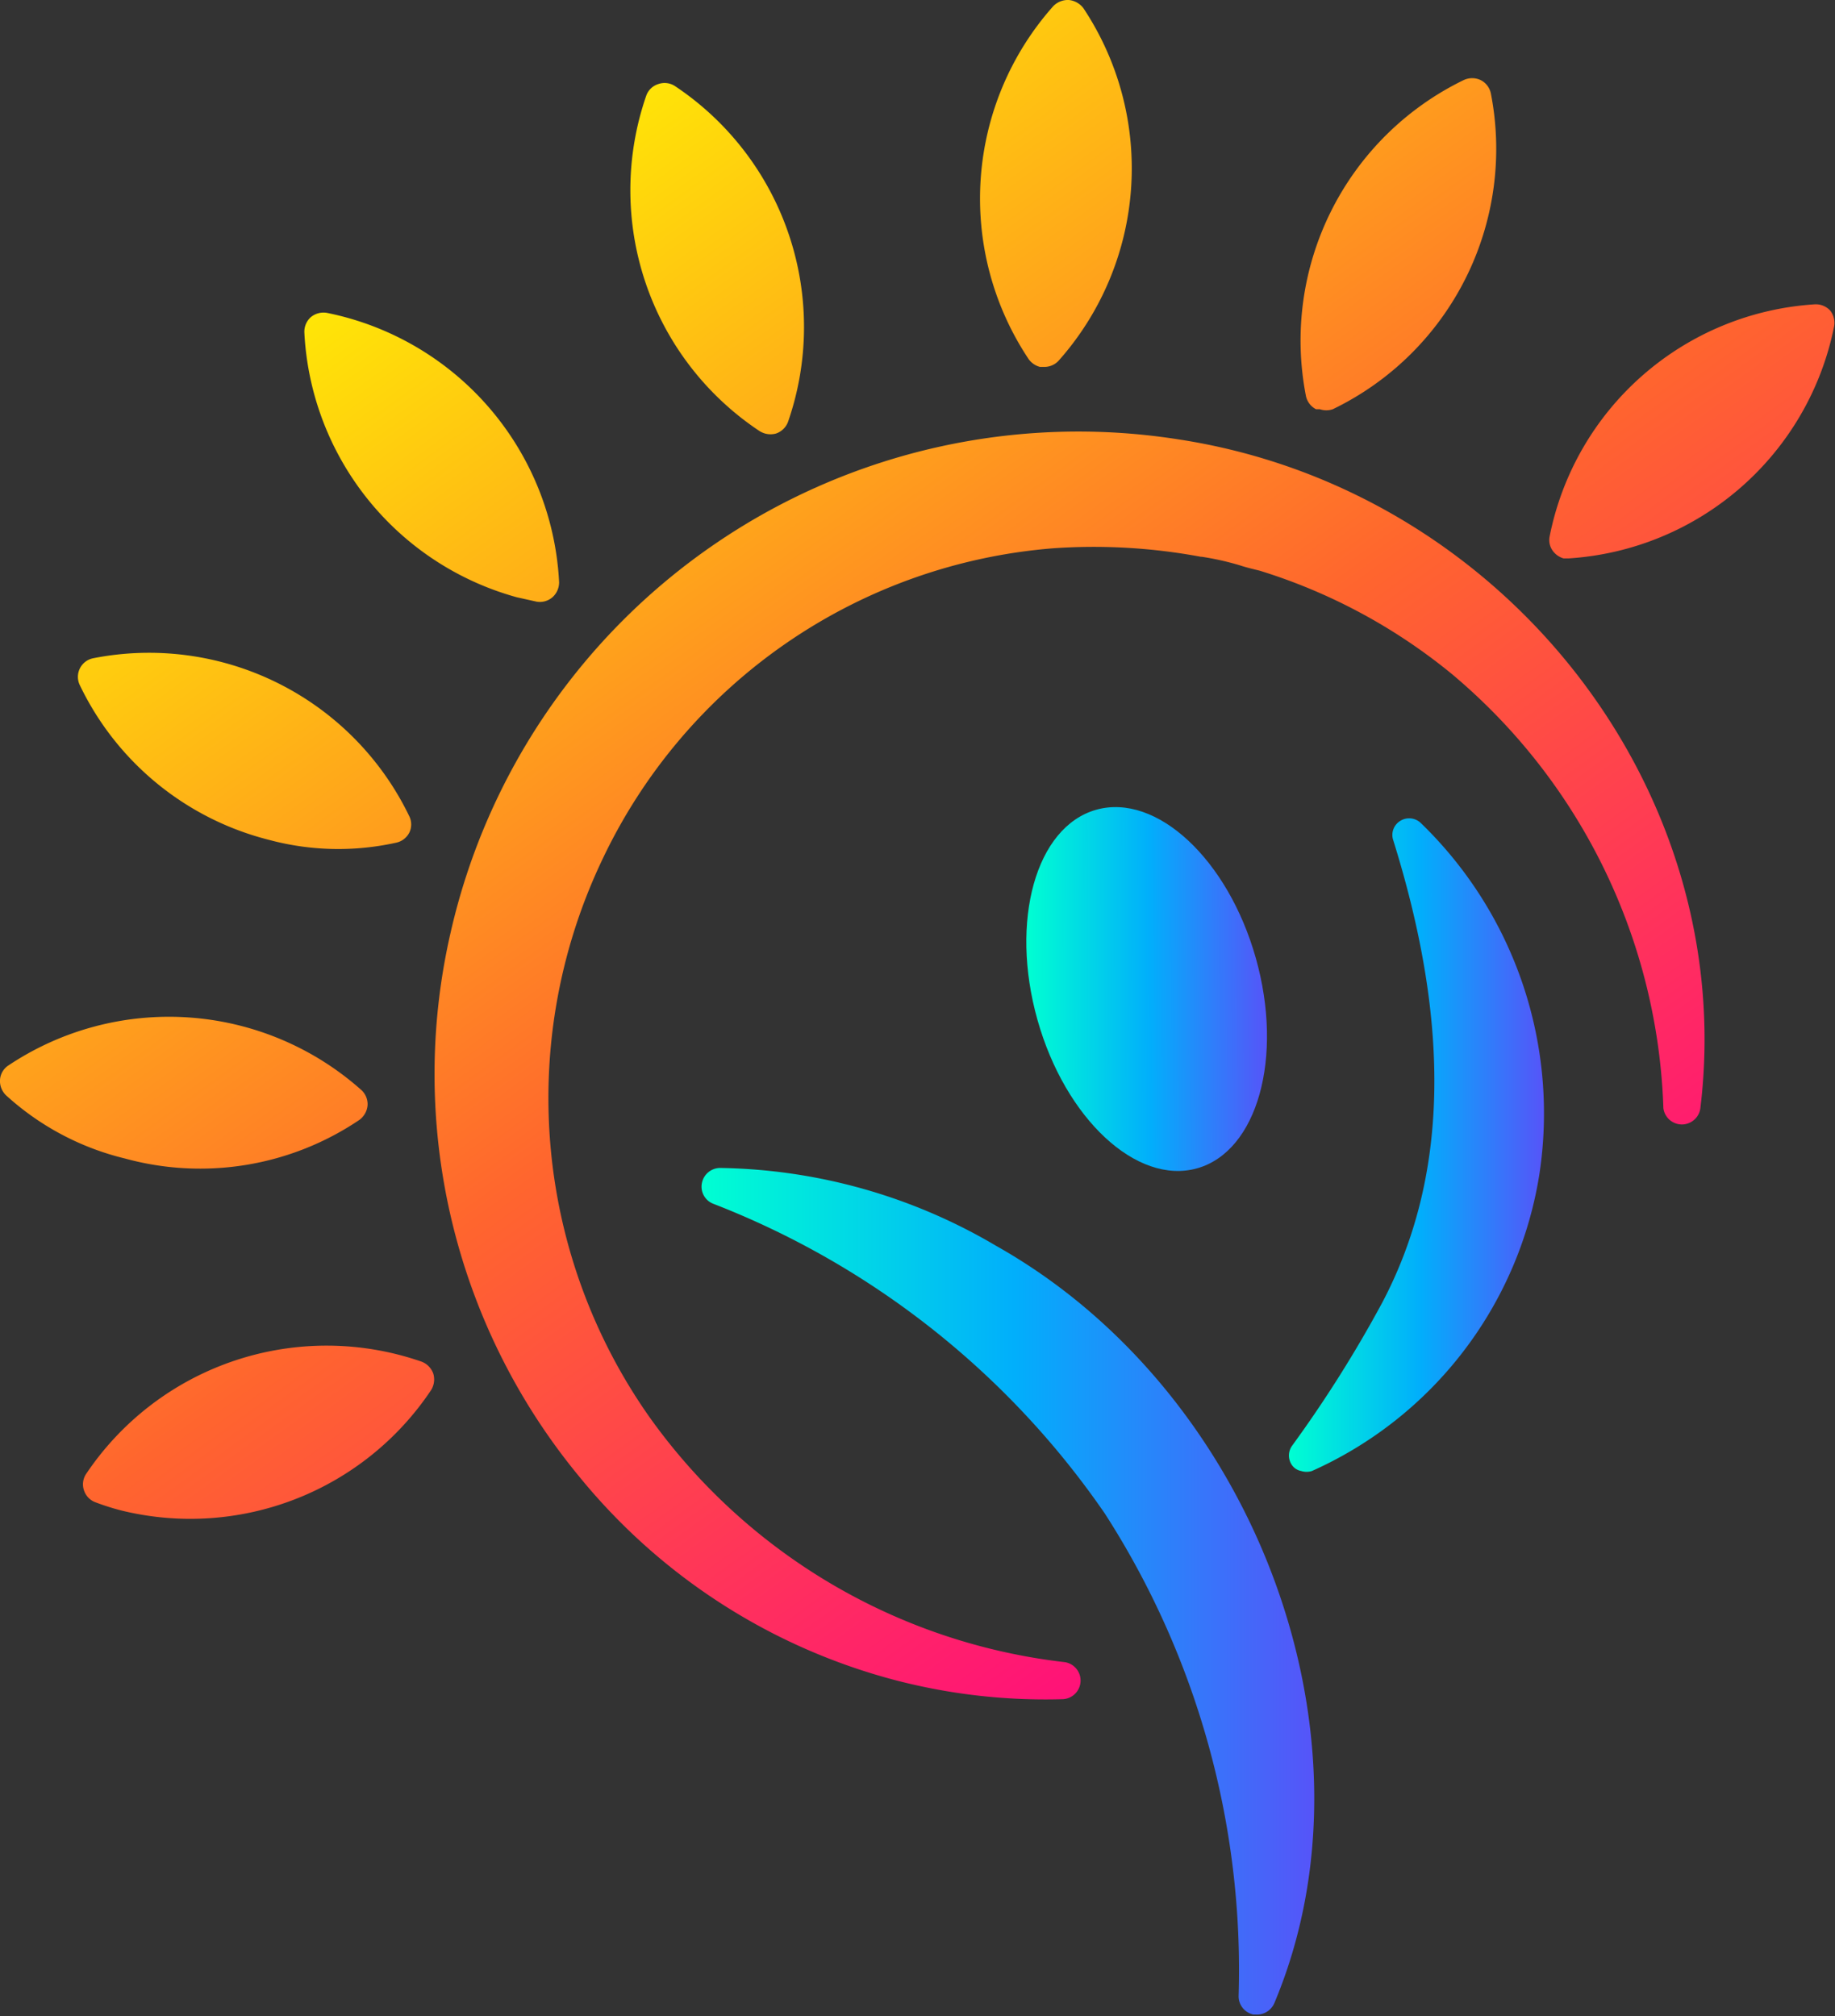
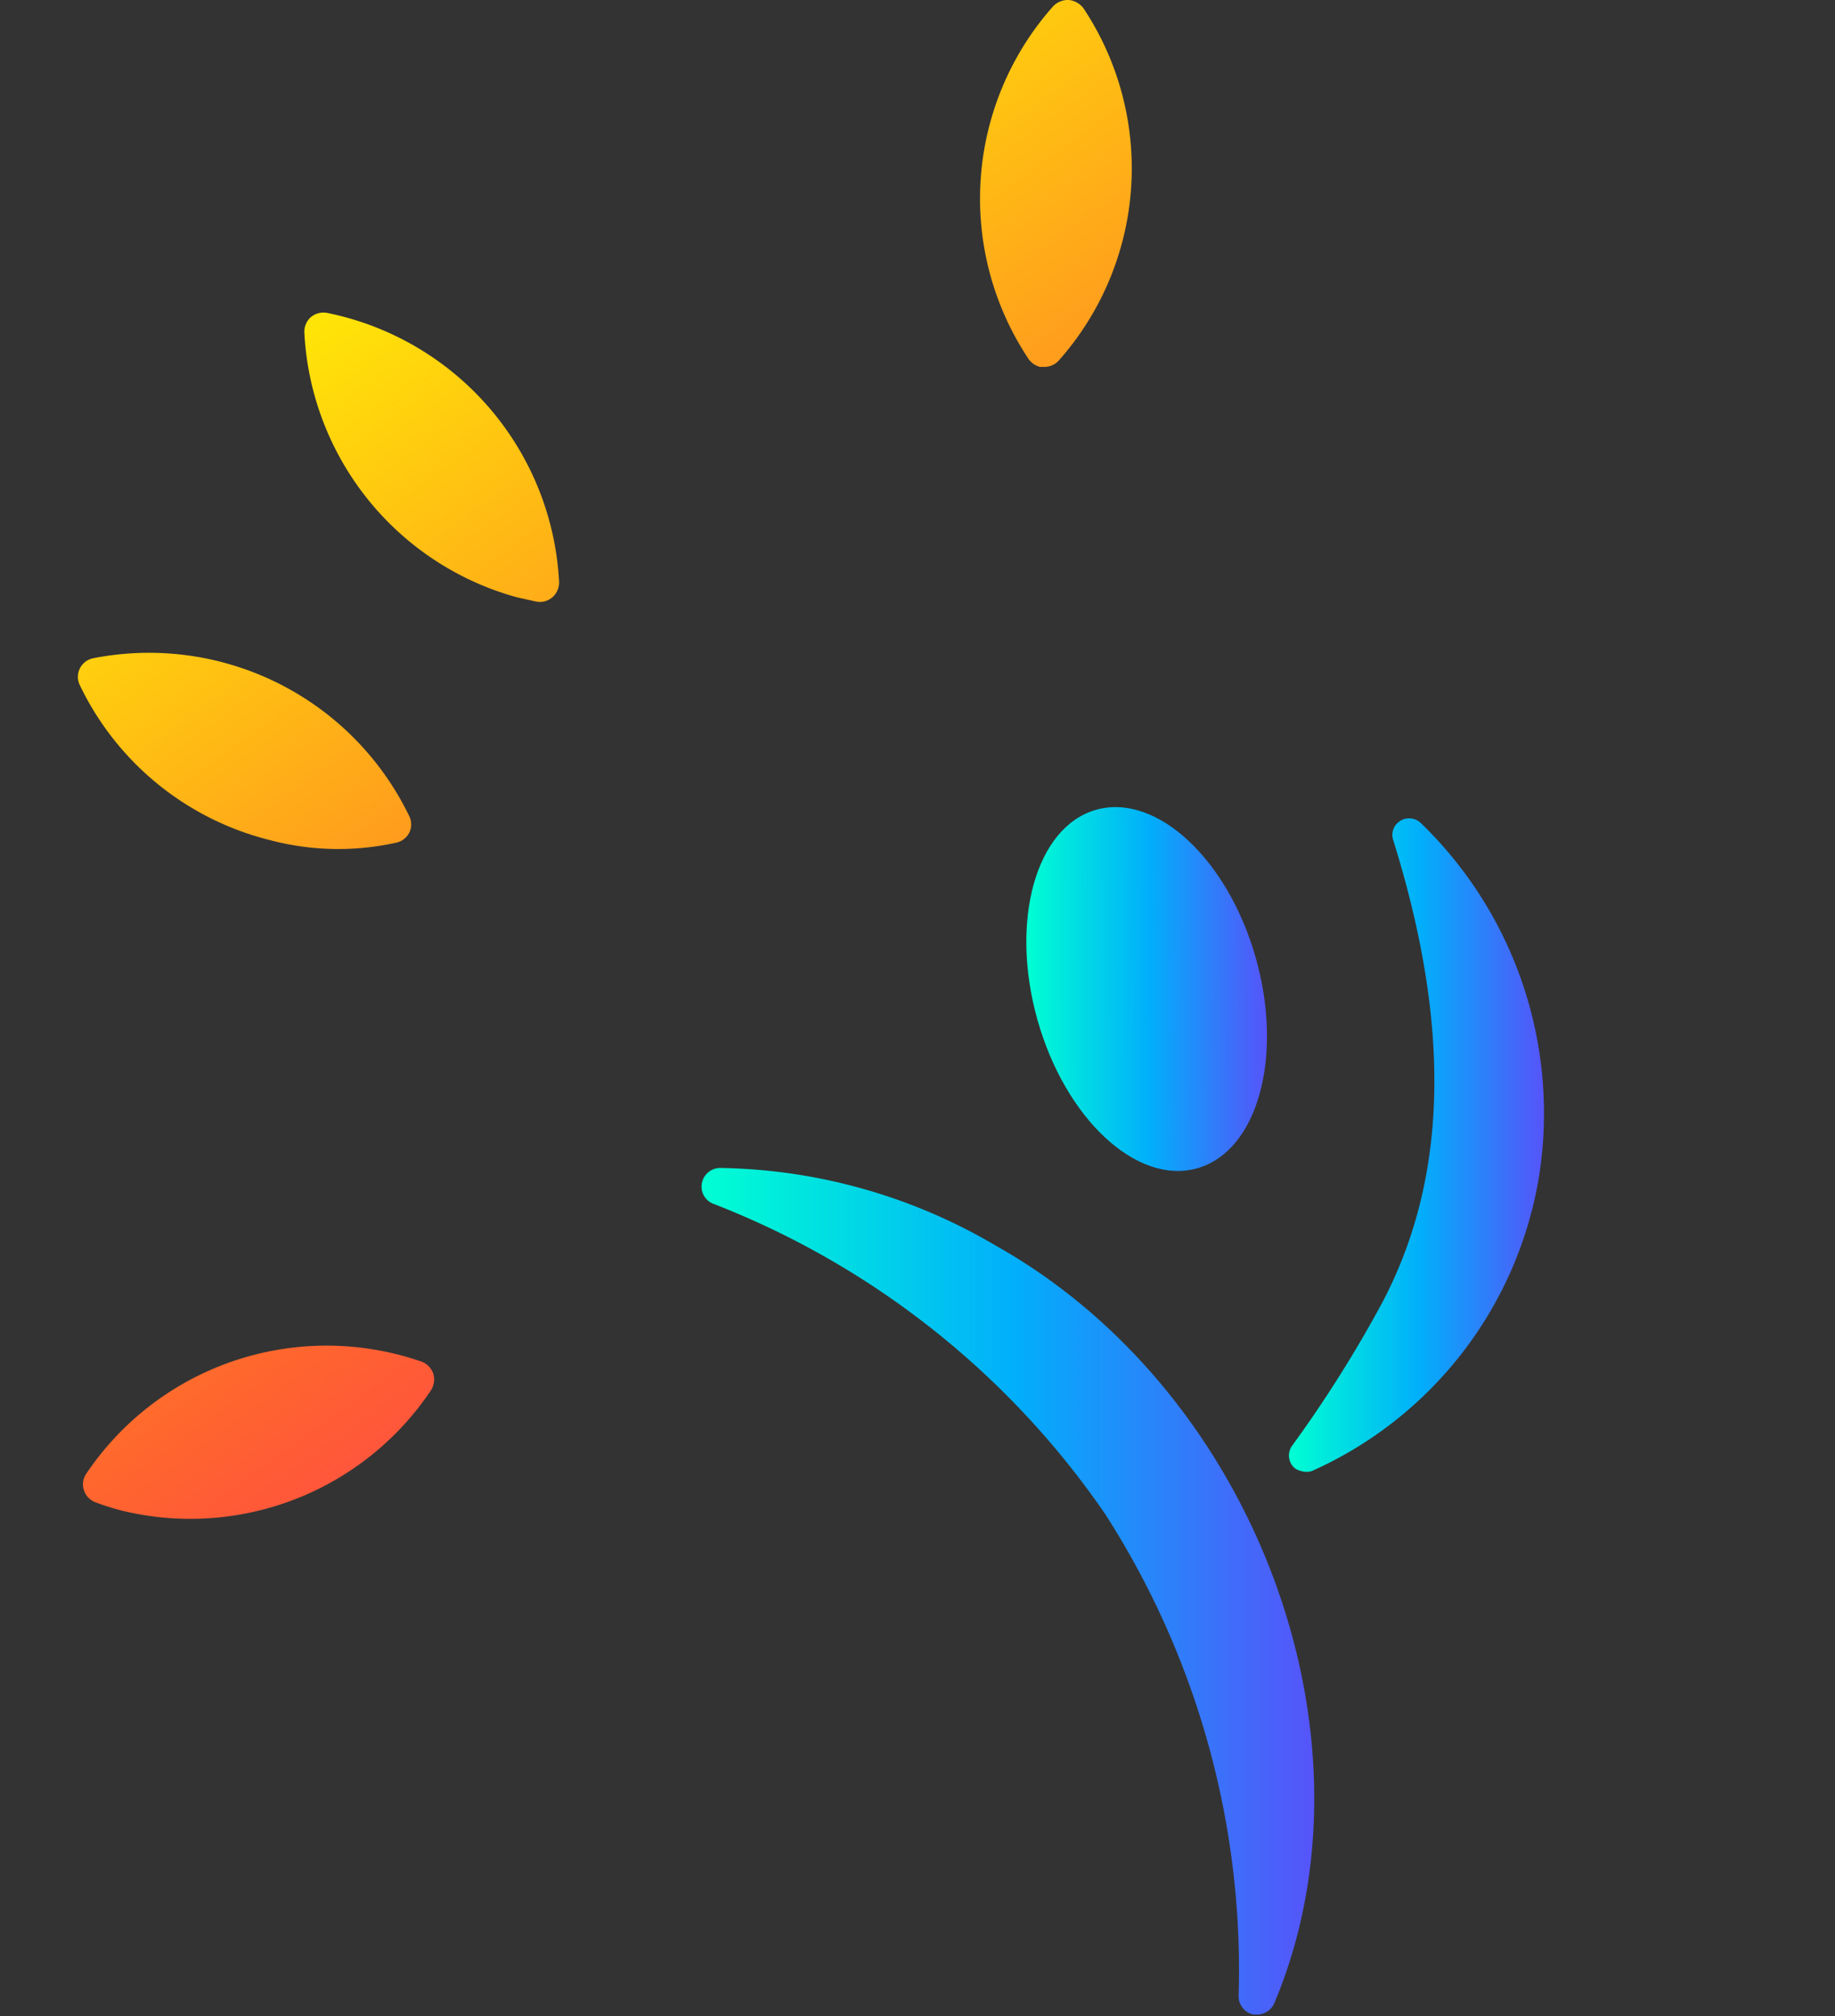
<svg xmlns="http://www.w3.org/2000/svg" xmlns:xlink="http://www.w3.org/1999/xlink" id="Layer_1" data-name="Layer 1" width="58.06" height="63.8" viewBox="0 0 58.06 63.8">
  <rect x="0" y="0" width="58.06" height="63.8" fill="#333333" stroke="none" />
  <defs>
    <style>.cls-1{fill:url(#linear-gradient);}.cls-2{fill:url(#linear-gradient-2);}.cls-3{fill:url(#linear-gradient-3);}.cls-4{fill:url(#linear-gradient-4);}.cls-5{fill:url(#linear-gradient-5);}.cls-6{fill:url(#linear-gradient-6);}.cls-7{fill:url(#linear-gradient-7);}.cls-8{fill:url(#linear-gradient-8);}.cls-9{fill:url(#linear-gradient-9);}.cls-10{fill:url(#linear-gradient-10);}.cls-11{fill:url(#linear-gradient-11);}.cls-12{fill:url(#linear-gradient-12);}</style>
    <linearGradient id="linear-gradient" x1="16.23" y1="5.3" x2="49.2" y2="50.92" gradientUnits="userSpaceOnUse">
      <stop offset="0" stop-color="#ffef04" />
      <stop offset="0.5" stop-color="#ff652e" />
      <stop offset="1" stop-color="#f08" />
    </linearGradient>
    <linearGradient id="linear-gradient-2" x1="38.66" y1="-10.91" x2="71.63" y2="34.71" xlink:href="#linear-gradient" />
    <linearGradient id="linear-gradient-3" x1="35.38" y1="-8.54" x2="68.35" y2="37.08" xlink:href="#linear-gradient" />
    <linearGradient id="linear-gradient-4" x1="29.18" y1="-4.06" x2="62.15" y2="41.56" xlink:href="#linear-gradient" />
    <linearGradient id="linear-gradient-5" x1="21" y1="1.86" x2="53.96" y2="47.48" xlink:href="#linear-gradient" />
    <linearGradient id="linear-gradient-6" x1="12.09" y1="8.29" x2="45.05" y2="53.92" xlink:href="#linear-gradient" />
    <linearGradient id="linear-gradient-7" x1="3.8" y1="14.28" x2="36.76" y2="59.91" xlink:href="#linear-gradient" />
    <linearGradient id="linear-gradient-8" x1="-2.61" y1="18.91" x2="30.36" y2="64.53" xlink:href="#linear-gradient" />
    <linearGradient id="linear-gradient-9" x1="-6.15" y1="21.47" x2="26.82" y2="67.09" xlink:href="#linear-gradient" />
    <linearGradient id="linear-gradient-10" x1="25.17" y1="50.48" x2="44.55" y2="50.48" gradientUnits="userSpaceOnUse">
      <stop offset="0" stop-color="#00ffd2" />
      <stop offset="0.51" stop-color="#01affb" />
      <stop offset="1" stop-color="#5654f9" />
    </linearGradient>
    <linearGradient id="linear-gradient-11" x1="43.76" y1="36.33" x2="51.83" y2="36.33" xlink:href="#linear-gradient-10" />
    <linearGradient id="linear-gradient-12" x1="35.52" y1="31.57" x2="43.14" y2="31.57" gradientTransform="translate(9.91 -9.39) rotate(15.56)" xlink:href="#linear-gradient-10" />
  </defs>
-   <path class="cls-1" d="M40.23,14a20.37,20.37,0,0,0-23,15.6,20,20,0,0,0,4.07,17.23,19.19,19.19,0,0,0,10,6.44,18.79,18.79,0,0,0,5.31.6.59.59,0,0,0,.06-1.17,18.76,18.76,0,0,1-13.16-7.77A17.54,17.54,0,0,1,22,27.36,17.3,17.3,0,0,1,36.3,17.45a18.47,18.47,0,0,1,4.67.27H41a8.8,8.8,0,0,1,1.2.27c.21.07.43.12.63.17a17.91,17.91,0,0,1,6.09,3.28,18.72,18.72,0,0,1,6.68,13.73.59.59,0,0,0,1.17,0C58,25.09,50.53,15.56,40.23,14Z" transform="translate(-2.97 -0.1)" />
-   <path class="cls-2" d="M60.88,9.93a.62.62,0,0,0-.48-.2A9.14,9.14,0,0,0,52,17.08a.58.58,0,0,0,.14.5.64.64,0,0,0,.3.19l.17,0A9.16,9.16,0,0,0,61,10.44.63.63,0,0,0,60.88,9.93Z" transform="translate(-2.97 -0.1)" />
-   <path class="cls-3" d="M44.61,13.05l.12,0a.64.64,0,0,0,.41,0,9.15,9.15,0,0,0,5-10,.61.61,0,0,0-.33-.42.63.63,0,0,0-.52,0,9.16,9.16,0,0,0-5,10A.61.61,0,0,0,44.61,13.05Z" transform="translate(-2.97 -0.1)" />
  <path class="cls-4" d="M35.87,11.71l.11,0a.61.61,0,0,0,.48-.19A9.16,9.16,0,0,0,37.25.36.66.66,0,0,0,36.79.1a.65.65,0,0,0-.49.19,9.16,9.16,0,0,0-.78,11.18A.65.65,0,0,0,35.87,11.71Z" transform="translate(-2.97 -0.1)" />
-   <path class="cls-5" d="M27,13.74a.71.71,0,0,0,.18.08.65.65,0,0,0,.34,0,.62.62,0,0,0,.38-.36A9.16,9.16,0,0,0,24.32,2.82a.6.6,0,0,0-.52-.06.59.59,0,0,0-.38.36A9.15,9.15,0,0,0,27,13.74Z" transform="translate(-2.97 -0.1)" />
  <path class="cls-6" d="M19.32,19l.63.14a.61.61,0,0,0,.5-.14.63.63,0,0,0,.21-.48A9.17,9.17,0,0,0,13.31,10a.63.63,0,0,0-.51.14.62.62,0,0,0-.2.48A9.17,9.17,0,0,0,19.32,19Z" transform="translate(-2.97 -0.1)" />
  <path class="cls-7" d="M15.92,26.45a.59.59,0,0,0,0-.52,9.14,9.14,0,0,0-10-5,.6.6,0,0,0-.43.84,9.11,9.11,0,0,0,6,4.91,8.45,8.45,0,0,0,4,.09A.61.61,0,0,0,15.92,26.45Z" transform="translate(-2.97 -0.1)" />
-   <path class="cls-8" d="M14.34,35.54a.64.64,0,0,0,.26-.46.61.61,0,0,0-.19-.48,9.15,9.15,0,0,0-11.18-.78.59.59,0,0,0-.26.45.63.63,0,0,0,.19.49,8.57,8.57,0,0,0,3.76,2A9,9,0,0,0,14.34,35.54Z" transform="translate(-2.97 -0.1)" />
  <path class="cls-9" d="M16.31,43.19A9.16,9.16,0,0,0,5.69,46.75a.59.59,0,0,0-.06.52.6.6,0,0,0,.36.37,7.81,7.81,0,0,0,.82.26,9.16,9.16,0,0,0,9.8-3.81.64.64,0,0,0,.07-.52A.63.63,0,0,0,16.31,43.19Z" transform="translate(-2.97 -0.1)" />
  <path class="cls-10" d="M34.48,39.52a17.65,17.65,0,0,0-8.72-2.46.59.59,0,0,0-.58.47.58.58,0,0,0,.35.66A26.79,26.79,0,0,1,37.93,48a26.69,26.69,0,0,1,4.23,15.27.59.59,0,0,0,.47.58h.07a.6.6,0,0,0,.59-.36C46.79,55.17,42.75,44.17,34.48,39.52Z" transform="translate(-2.97 -0.1)" />
  <path class="cls-11" d="M47.92,26.14a.53.53,0,0,0-.65-.06.52.52,0,0,0-.22.6c1.85,5.92,1.73,10.71-.35,14.65a39.63,39.63,0,0,1-2.84,4.51.53.53,0,0,0,0,.64.46.46,0,0,0,.28.17.57.57,0,0,0,.34,0,12.41,12.41,0,0,0,7.19-9.35A12.78,12.78,0,0,0,47.92,26.14Z" transform="translate(-2.97 -0.1)" />
  <ellipse class="cls-12" cx="39.33" cy="31.57" rx="3.6" ry="5.91" transform="matrix(0.96, -0.27, 0.27, 0.96, -10, 11.61)" />
</svg>